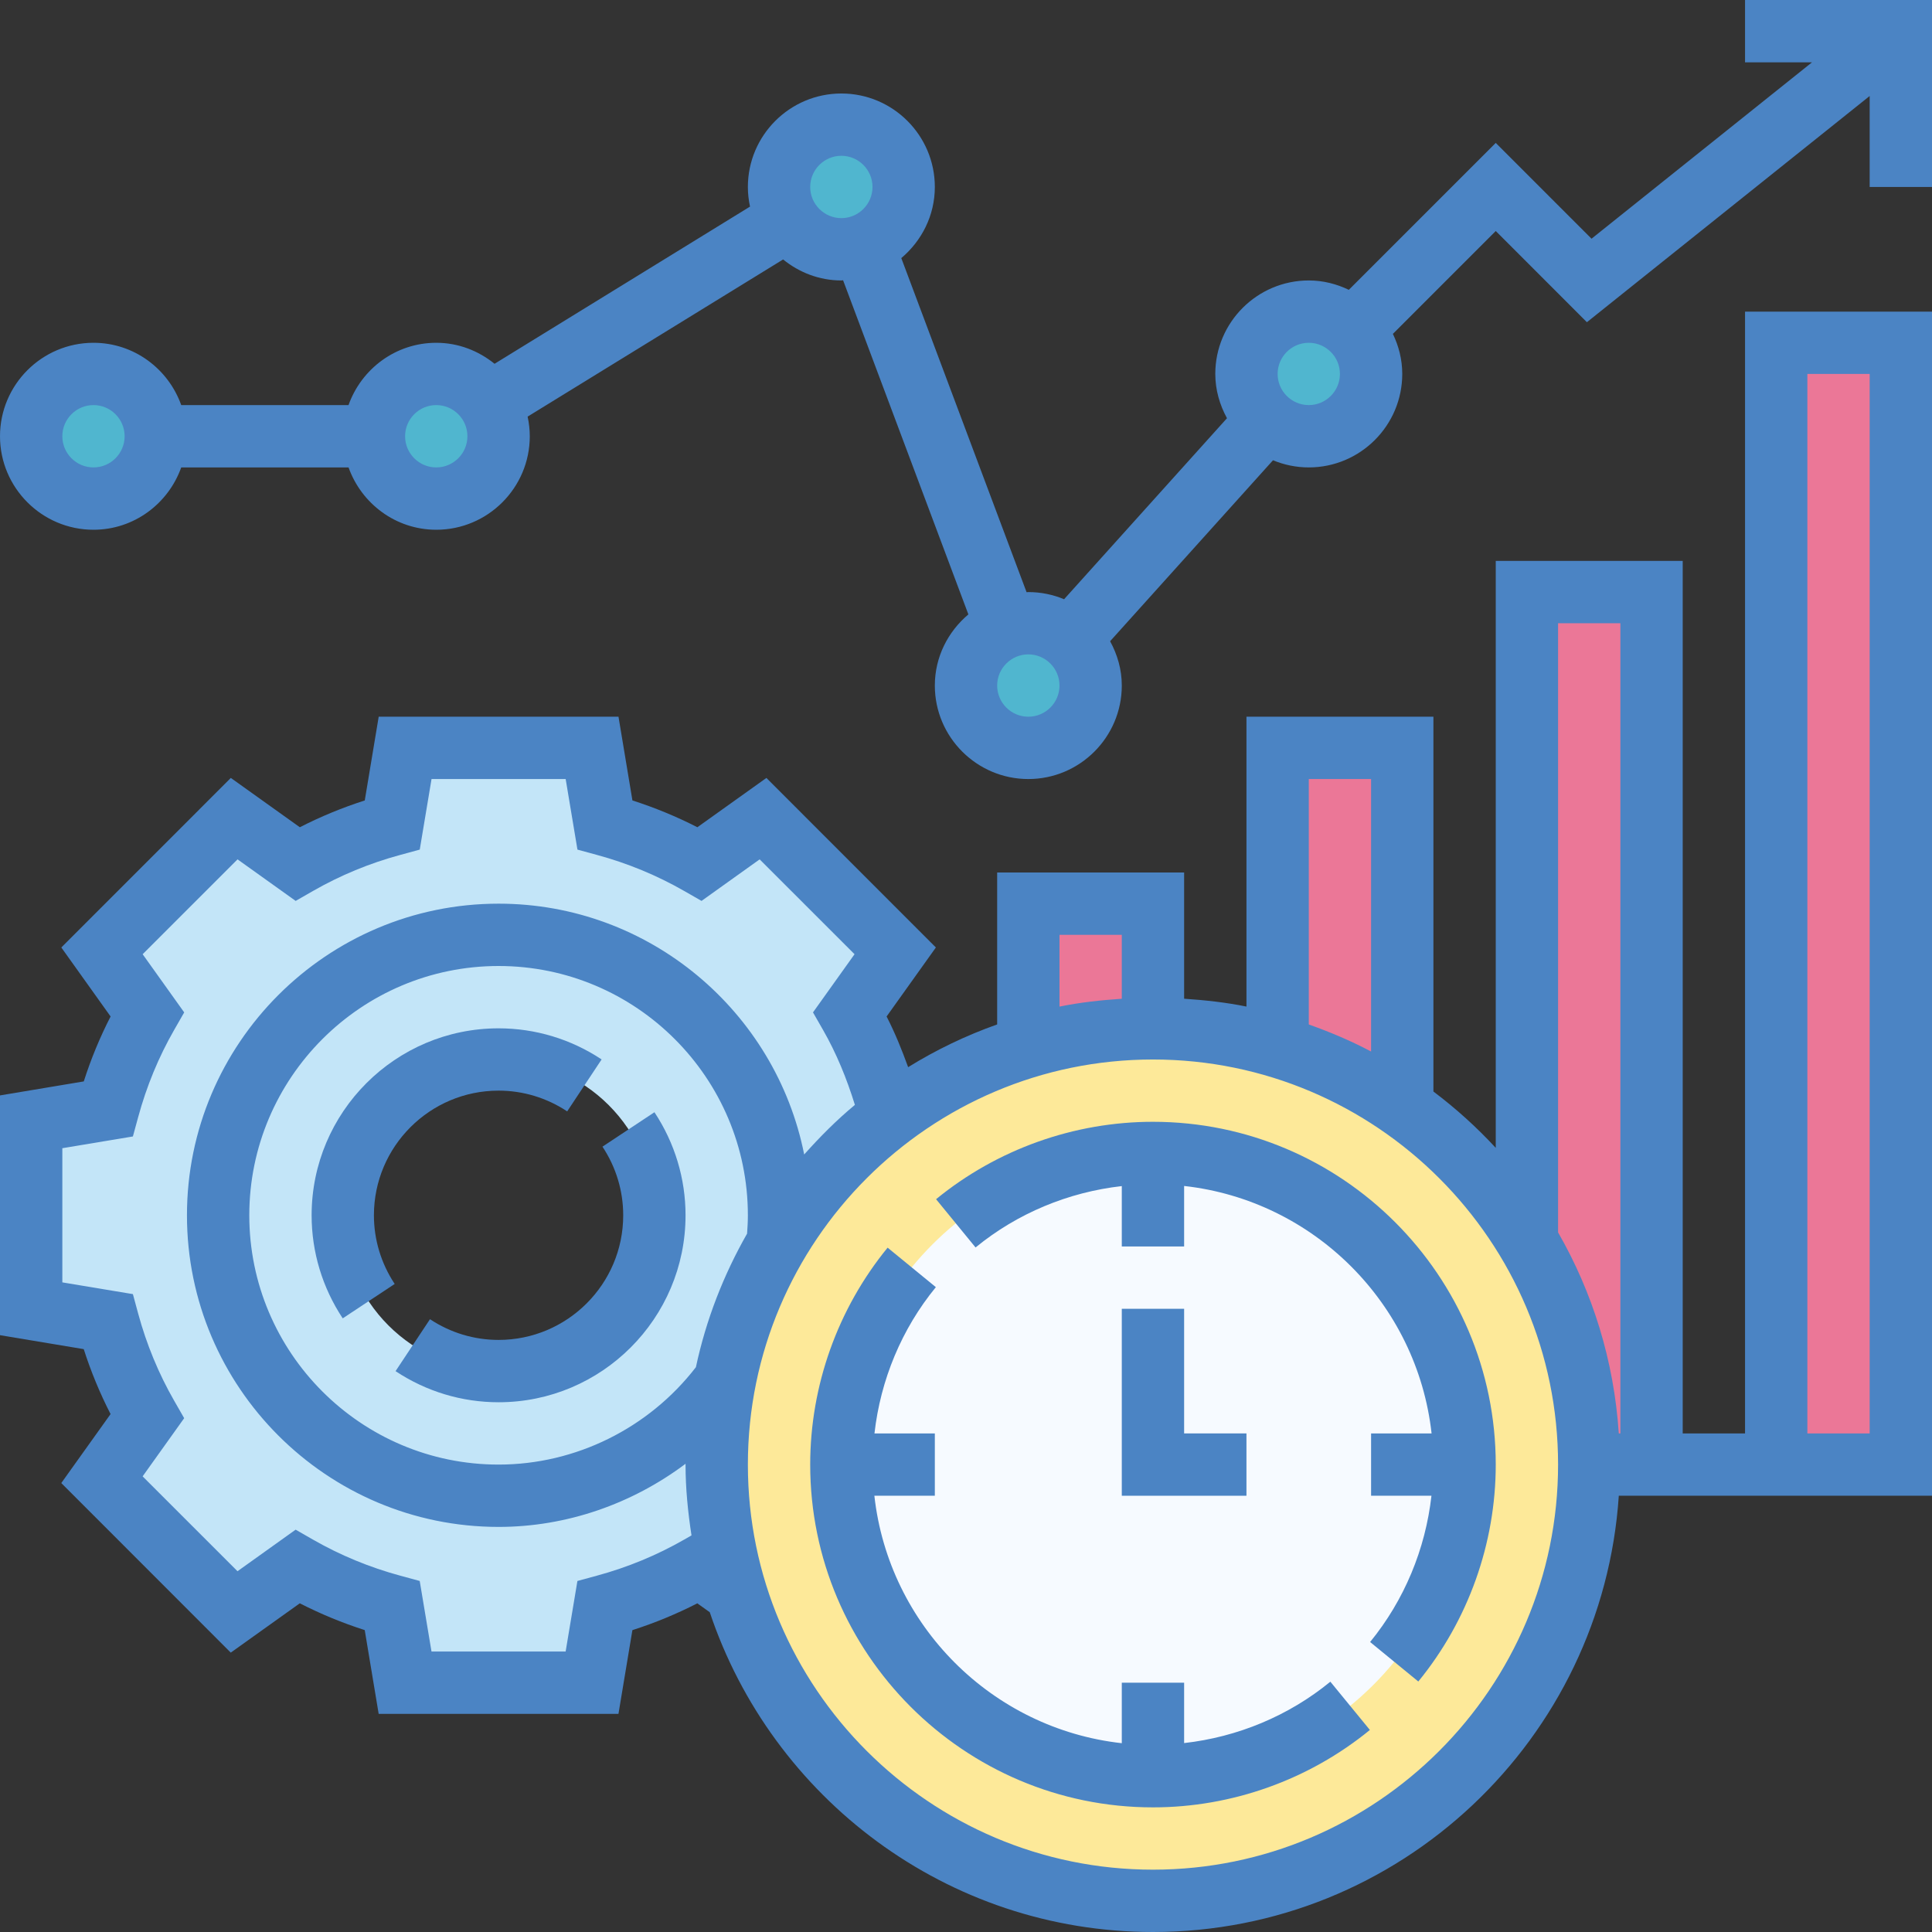
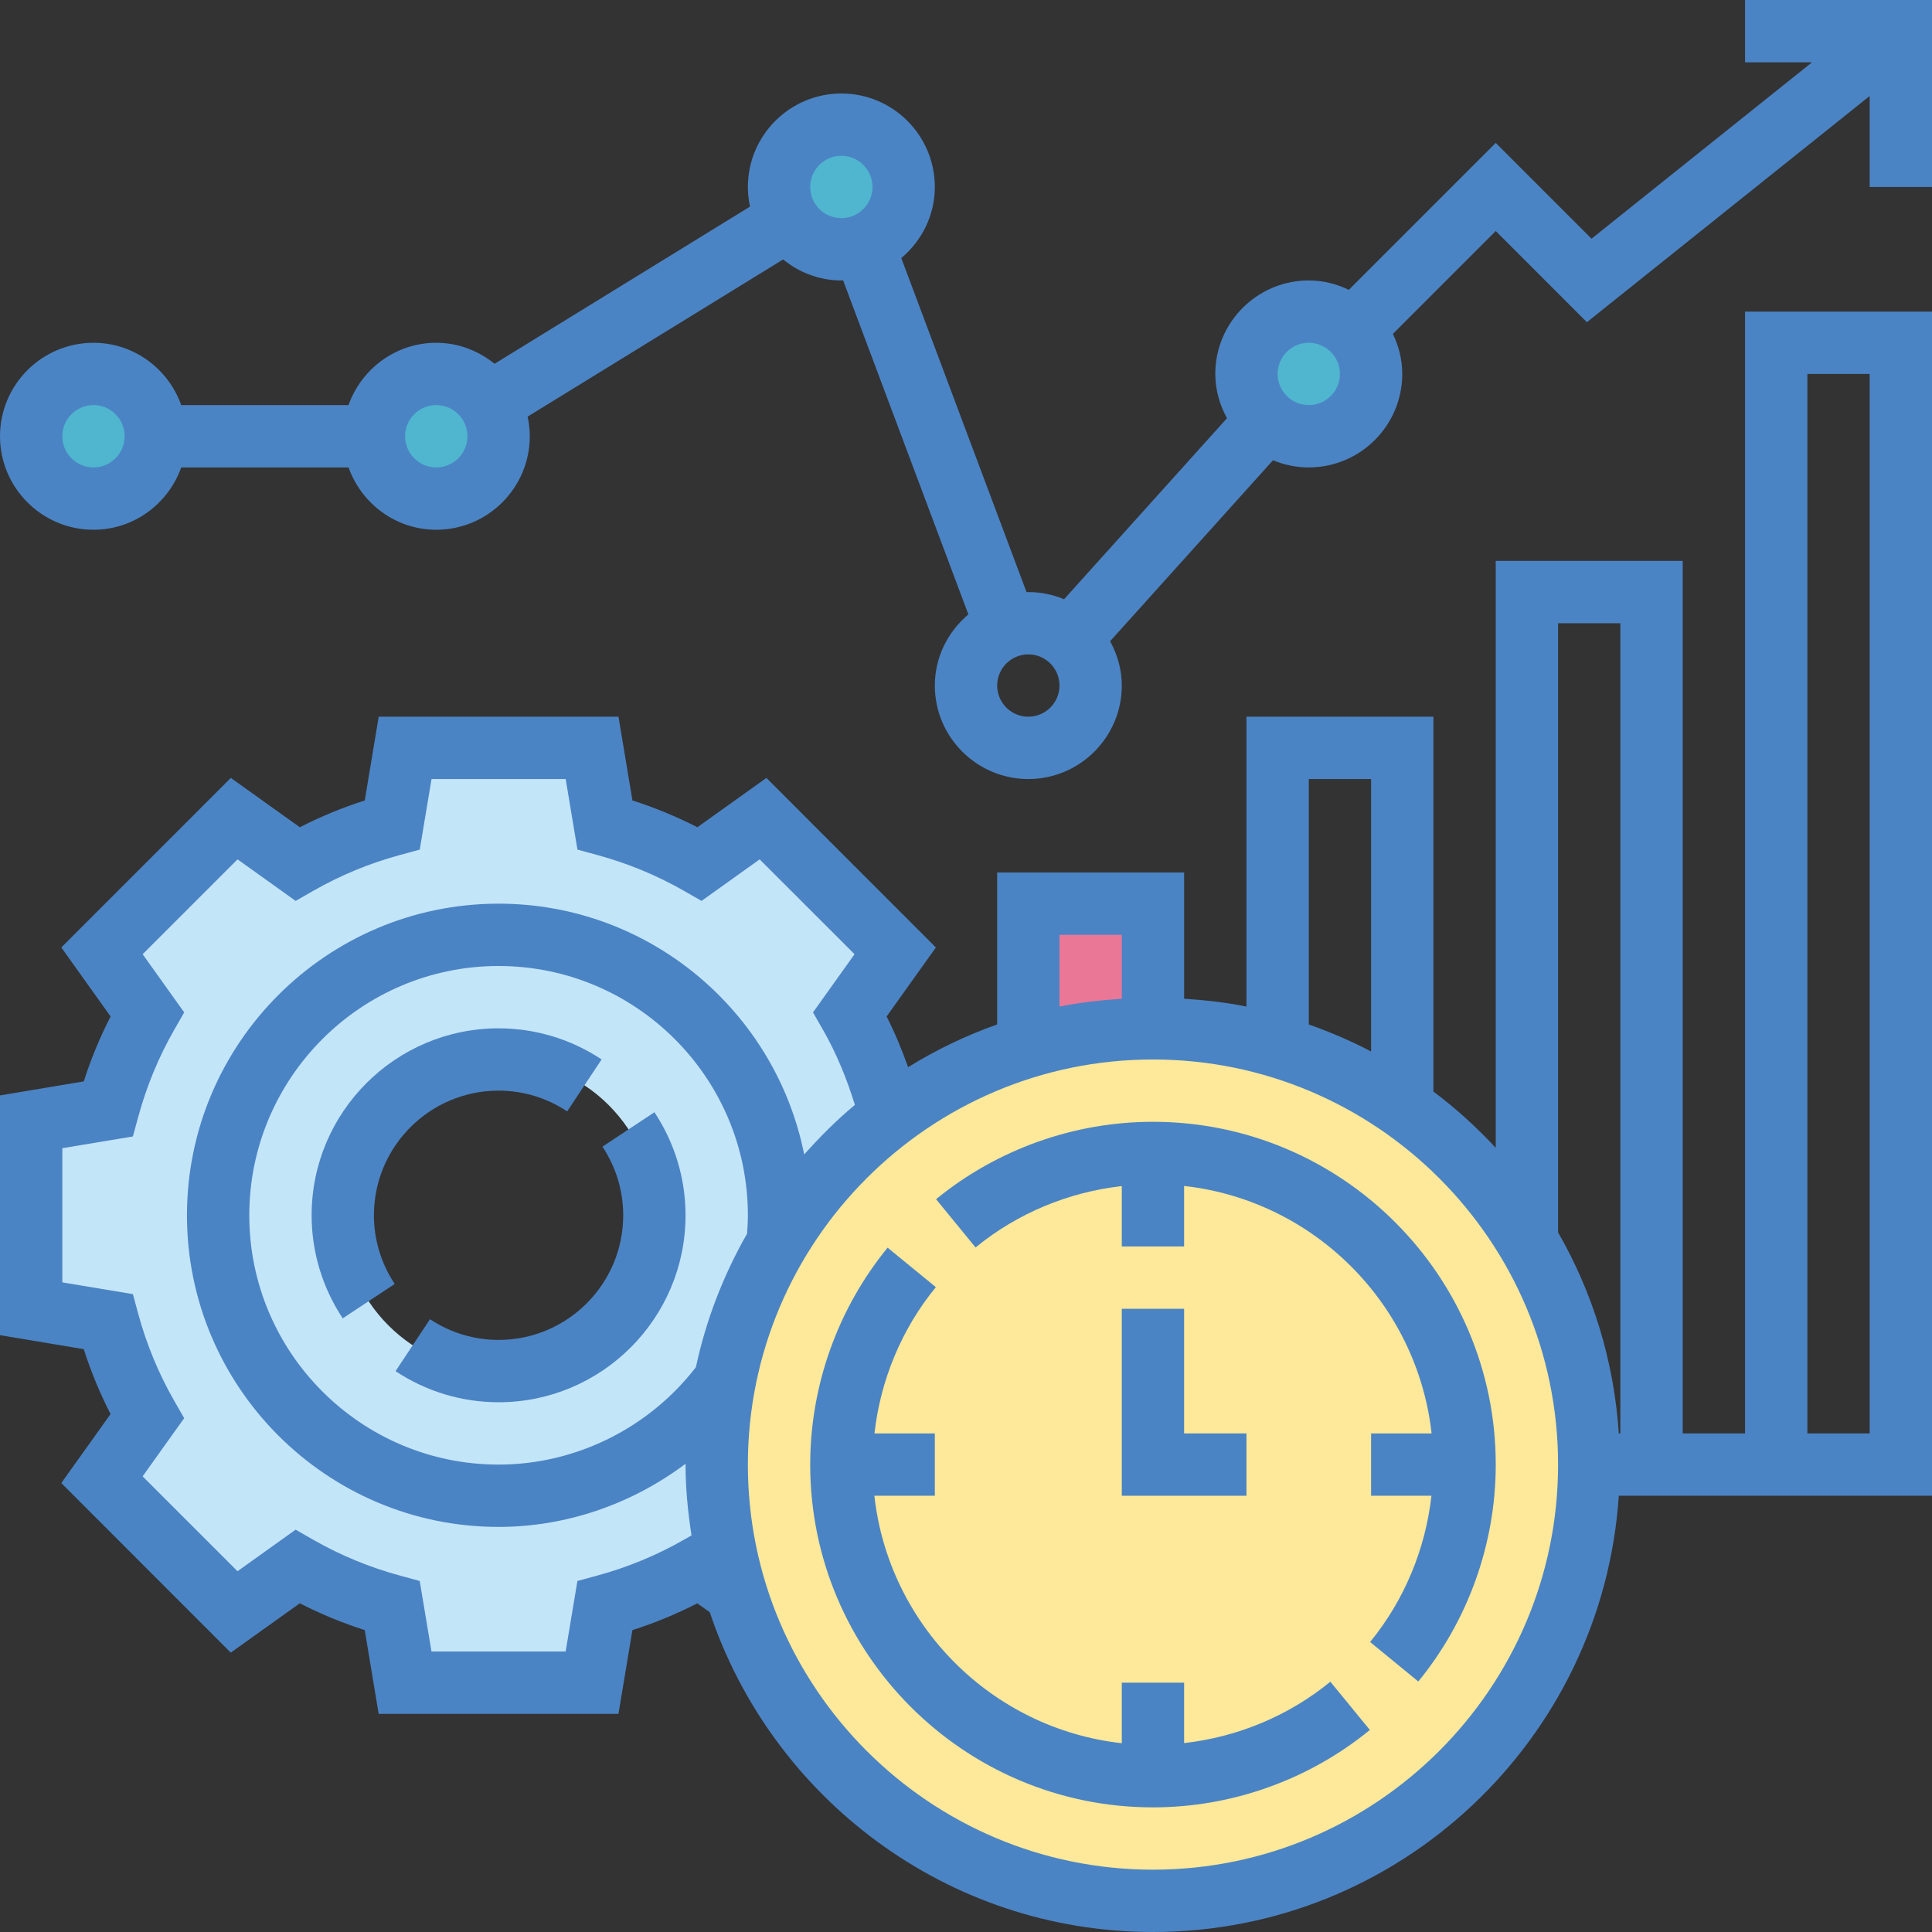
<svg xmlns="http://www.w3.org/2000/svg" width="61px" height="61px" viewBox="0 0 61 61" version="1.1">
  <rect x="0" y="0" width="61" height="61" fill="#333333" stroke="none" />
  <title>work</title>
  <g id="Page-1" stroke="none" stroke-width="1" fill="none" fill-rule="evenodd">
    <g id="Artboard" transform="translate(-1067, -1892)" fill-rule="nonzero">
      <g id="work" transform="translate(1067, 1892)">
        <g id="Group" transform="translate(0.984, 3.935)" fill="#50B6CF">
          <path d="M14.758,9.839 C14.758,10.925 13.877,11.806 12.79,11.806 C11.704,11.806 10.823,10.925 10.823,9.839 C10.823,8.752 11.704,7.871 12.79,7.871 C13.877,7.871 14.758,8.752 14.758,9.839 Z" id="Path" />
          <path d="M3.935,9.839 C3.935,10.925 3.054,11.806 1.968,11.806 C0.881,11.806 0,10.925 0,9.839 C0,8.752 0.881,7.871 1.968,7.871 C3.054,7.871 3.935,8.752 3.935,9.839 Z" id="Path" />
          <path d="M27.548,1.968 C27.548,3.054 26.667,3.935 25.581,3.935 C24.494,3.935 23.613,3.054 23.613,1.968 C23.613,0.881 24.494,0 25.581,0 C26.667,0 27.548,0.881 27.548,1.968 Z" id="Path" />
-           <path d="M32.792,16.254 C33.196,16.608 33.452,17.129 33.452,17.71 C33.452,18.792 32.566,19.677 31.484,19.677 C30.402,19.677 29.516,18.792 29.516,17.71 C29.516,16.627 30.402,15.742 31.484,15.742 C31.985,15.742 32.448,15.929 32.792,16.254 Z" id="Path" />
          <path d="M41.726,6.484 C42.09,6.838 42.306,7.33 42.306,7.871 C42.306,8.953 41.421,9.839 40.339,9.839 C39.837,9.839 39.375,9.652 39.03,9.327 C38.627,8.973 38.371,8.451 38.371,7.871 C38.371,6.789 39.256,5.903 40.339,5.903 C40.88,5.903 41.372,6.12 41.726,6.484 Z" id="Path" />
        </g>
-         <path d="M44.274,23.613 L44.274,34.947 C43.044,34.081 41.667,33.422 40.191,32.999 L40.339,32.468 L40.339,23.613 L44.274,23.613 Z" id="Path" fill="#EB7797" />
        <path d="M36.403,28.532 L36.403,32.468 C35.036,32.468 33.717,32.665 32.468,33.038 L32.468,28.532 L36.403,28.532 Z" id="Path" fill="#EB7797" />
-         <path d="M52.145,18.694 L52.145,46.242 L50.177,46.242 C50.177,43.644 49.459,41.224 48.21,39.148 L48.21,18.694 L52.145,18.694 Z" id="Path" fill="#EB7797" />
-         <polygon id="Path" fill="#EB7797" points="56.081 10.823 60.016 10.823 60.016 46.242 56.081 46.242" />
-         <path d="M28.188,35.183 C26.742,36.265 25.522,37.613 24.597,39.158 L24.567,39.138 C24.587,38.883 24.597,38.627 24.597,38.371 C24.597,33.481 20.632,29.516 15.742,29.516 C10.852,29.516 6.887,33.481 6.887,38.371 C6.887,43.261 10.852,47.226 15.742,47.226 C18.674,47.226 21.261,45.799 22.875,43.615 C22.717,44.471 22.629,45.346 22.629,46.242 C22.629,47.649 22.836,49.007 23.229,50.286 L22.088,49.469 C21.163,50 20.16,50.414 19.097,50.699 L18.694,53.129 L12.79,53.129 L12.387,50.699 C11.324,50.414 10.321,50 9.396,49.469 L7.389,50.896 L3.217,46.724 L4.644,44.717 C4.113,43.792 3.699,42.789 3.414,41.726 L0.984,41.323 L0.984,35.419 L3.414,35.016 C3.699,33.953 4.113,32.95 4.644,32.025 L3.217,30.018 L7.389,25.846 L9.396,27.273 C10.321,26.742 11.324,26.328 12.387,26.043 L12.79,23.613 L18.694,23.613 L19.097,26.043 C20.16,26.328 21.163,26.742 22.088,27.273 L24.095,25.846 L28.267,30.018 L26.84,32.025 C27.371,32.95 27.785,33.953 28.07,35.016 L28.188,35.183 Z" id="Path" fill="#C3E5F8" />
+         <path d="M28.188,35.183 C26.742,36.265 25.522,37.613 24.597,39.158 L24.567,39.138 C24.587,38.883 24.597,38.627 24.597,38.371 C24.597,33.481 20.632,29.516 15.742,29.516 C10.852,29.516 6.887,33.481 6.887,38.371 C6.887,43.261 10.852,47.226 15.742,47.226 C18.674,47.226 21.261,45.799 22.875,43.615 C22.717,44.471 22.629,45.346 22.629,46.242 C22.629,47.649 22.836,49.007 23.229,50.286 L22.088,49.469 C21.163,50 20.16,50.414 19.097,50.699 L18.694,53.129 L12.79,53.129 L12.387,50.699 C11.324,50.414 10.321,50 9.396,49.469 L7.389,50.896 L3.217,46.724 L4.644,44.717 C4.113,43.792 3.699,42.789 3.414,41.726 L0.984,41.323 L0.984,35.419 L3.414,35.016 C3.699,33.953 4.113,32.95 4.644,32.025 L3.217,30.018 L7.389,25.846 L9.396,27.273 C10.321,26.742 11.324,26.328 12.387,26.043 L12.79,23.613 L18.694,23.613 L19.097,26.043 C20.16,26.328 21.163,26.742 22.088,27.273 L24.095,25.846 L28.267,30.018 L26.84,32.025 C27.371,32.95 27.785,33.953 28.07,35.016 L28.188,35.183 " id="Path" fill="#C3E5F8" />
        <path d="M24.597,38.371 C24.597,38.627 24.587,38.883 24.567,39.138 L24.597,39.158 C23.78,40.506 23.19,42.011 22.885,43.605 L22.875,43.615 C21.261,45.799 18.674,47.226 15.742,47.226 C10.852,47.226 6.887,43.261 6.887,38.371 C6.887,33.481 10.852,29.516 15.742,29.516 C20.632,29.516 24.597,33.481 24.597,38.371 L24.597,38.371 Z M20.661,38.371 C20.661,35.656 18.457,33.452 15.742,33.452 C13.027,33.452 10.823,35.656 10.823,38.371 C10.823,41.086 13.027,43.29 15.742,43.29 C18.457,43.29 20.661,41.086 20.661,38.371 Z" id="Shape" fill="#C3E5F8" />
        <path d="M48.21,39.148 C49.459,41.224 50.177,43.644 50.177,46.242 C50.177,53.847 44.009,60.016 36.403,60.016 C30.205,60.016 24.961,55.923 23.229,50.286 C22.836,49.007 22.629,47.649 22.629,46.242 C22.629,45.346 22.717,44.471 22.875,43.615 L22.885,43.605 C23.19,42.011 23.78,40.506 24.597,39.158 C25.522,37.613 26.742,36.265 28.188,35.183 C29.457,34.239 30.904,33.511 32.468,33.038 C33.717,32.665 35.036,32.468 36.403,32.468 C37.721,32.468 38.991,32.655 40.191,32.999 C41.667,33.422 43.044,34.081 44.274,34.947 C45.868,36.049 47.206,37.486 48.21,39.148 L48.21,39.148 Z" id="Path" fill="#FDE999" />
-         <path d="M46.242,46.242 C46.242,51.676 41.837,56.081 36.403,56.081 C30.969,56.081 26.565,51.676 26.565,46.242 C26.565,40.808 30.969,36.403 36.403,36.403 C41.837,36.403 46.242,40.808 46.242,46.242 Z" id="Path" fill="#F6FAFF" />
        <path d="M19.022,36.204 C19.451,36.852 19.677,37.6 19.677,38.371 C19.677,40.541 17.912,42.306 15.742,42.306 C14.971,42.306 14.222,42.08 13.576,41.652 L12.489,43.292 C13.459,43.935 14.583,44.274 15.742,44.274 C18.998,44.274 21.645,41.627 21.645,38.371 C21.645,37.213 21.306,36.089 20.663,35.117 L19.022,36.204 Z" id="Path" fill="#4B84C4" />
        <path d="M15.742,34.435 C16.513,34.435 17.262,34.662 17.908,35.09 L18.995,33.45 C18.025,32.807 16.901,32.468 15.742,32.468 C12.486,32.468 9.839,35.115 9.839,38.371 C9.839,39.529 10.178,40.653 10.821,41.625 L12.462,40.539 C12.033,39.89 11.806,39.142 11.806,38.371 C11.806,36.2 13.571,34.435 15.742,34.435 Z" id="Path" fill="#4B84C4" />
        <polygon id="Path" fill="#4B84C4" points="35.419 41.323 35.419 47.226 39.355 47.226 39.355 45.258 37.387 45.258 37.387 41.323" />
        <path d="M36.403,35.419 C33.913,35.419 31.481,36.287 29.555,37.863 L30.802,39.387 C32.121,38.306 33.734,37.639 35.419,37.449 L35.419,39.355 L37.387,39.355 L37.387,37.445 C41.485,37.901 44.745,41.161 45.2,45.258 L43.29,45.258 L43.29,47.226 L45.196,47.226 C45.006,48.912 44.339,50.524 43.259,51.844 L44.781,53.091 C46.357,51.164 47.226,48.732 47.226,46.242 C47.226,40.275 42.37,35.419 36.403,35.419 L36.403,35.419 Z" id="Path" fill="#4B84C4" />
        <path d="M37.387,55.035 L37.387,53.129 L35.419,53.129 L35.419,55.039 C31.321,54.583 28.062,51.323 27.607,47.226 L29.516,47.226 L29.516,45.258 L27.61,45.258 C27.8,43.572 28.467,41.96 29.548,40.64 L28.025,39.393 C26.449,41.32 25.581,43.752 25.581,46.242 C25.581,52.209 30.436,57.065 36.403,57.065 C38.893,57.065 41.325,56.197 43.252,54.621 L42.004,53.097 C40.685,54.178 39.073,54.845 37.387,55.035 L37.387,55.035 Z" id="Path" fill="#4B84C4" />
        <path d="M55.097,45.258 L53.129,45.258 L53.129,17.71 L47.226,17.71 L47.226,36.242 C46.625,35.591 45.967,34.997 45.258,34.463 L45.258,22.629 L39.355,22.629 L39.355,31.781 C38.714,31.65 38.054,31.578 37.387,31.533 L37.387,27.548 L31.484,27.548 L31.484,32.345 C30.494,32.696 29.554,33.149 28.673,33.694 C28.475,33.146 28.257,32.608 27.993,32.094 L29.549,29.915 L24.198,24.562 L22.018,26.119 C21.362,25.783 20.676,25.5 19.968,25.273 L19.528,22.629 L11.957,22.629 L11.517,25.273 C10.809,25.5 10.123,25.783 9.467,26.119 L7.288,24.562 L1.936,29.915 L3.492,32.094 C3.155,32.749 2.872,33.435 2.645,34.144 L0,34.586 L0,42.156 L2.644,42.597 C2.871,43.306 3.155,43.992 3.491,44.647 L1.935,46.825 L7.286,52.179 L9.466,50.622 C10.122,50.958 10.808,51.241 11.516,51.468 L11.956,54.113 L19.527,54.113 L19.967,51.469 C20.675,51.242 21.361,50.959 22.017,50.623 L22.41,50.904 C24.37,56.761 29.896,61 36.403,61 C44.209,61 50.602,54.905 51.111,47.226 L61,47.226 L61,9.839 L55.097,9.839 L55.097,45.258 Z M49.194,19.677 L51.161,19.677 L51.161,45.258 L51.111,45.258 C50.959,42.959 50.283,40.804 49.194,38.911 L49.194,19.677 Z M41.323,24.597 L43.29,24.597 L43.29,33.2 C42.661,32.866 42.001,32.587 41.323,32.346 L41.323,24.597 Z M33.452,29.516 L35.419,29.516 L35.419,31.534 C34.752,31.579 34.092,31.651 33.452,31.782 L33.452,29.516 Z M21.601,48.611 C20.741,49.104 19.813,49.488 18.84,49.751 L18.231,49.917 L17.859,52.145 L13.624,52.145 L13.252,49.917 L12.643,49.751 C11.67,49.488 10.742,49.104 9.882,48.611 L9.334,48.297 L7.499,49.609 L4.503,46.614 L5.815,44.777 L5.501,44.229 C5.009,43.372 4.625,42.444 4.361,41.469 L4.196,40.86 L1.968,40.489 L1.968,36.253 L4.196,35.882 L4.362,35.273 C4.627,34.298 5.01,33.369 5.502,32.513 L5.816,31.965 L4.504,30.128 L7.5,27.133 L9.335,28.445 L9.883,28.131 C10.743,27.638 11.67,27.254 12.644,26.991 L13.253,26.825 L13.625,24.597 L17.86,24.597 L18.232,26.825 L18.841,26.991 C19.813,27.254 20.742,27.638 21.602,28.131 L22.15,28.445 L23.985,27.133 L26.981,30.128 L25.669,31.965 L25.983,32.513 C26.408,33.253 26.735,34.055 26.992,34.885 C26.416,35.363 25.888,35.894 25.391,36.451 C24.494,31.942 20.51,28.532 15.742,28.532 C10.317,28.532 5.903,32.946 5.903,38.371 C5.903,43.796 10.317,48.21 15.742,48.21 C17.891,48.21 19.958,47.483 21.646,46.216 C21.646,46.224 21.645,46.233 21.645,46.242 C21.645,47.004 21.721,47.747 21.833,48.478 L21.601,48.611 Z M23.588,38.95 C22.848,40.248 22.293,41.663 21.972,43.167 C20.486,45.093 18.175,46.242 15.742,46.242 C11.402,46.242 7.871,42.711 7.871,38.371 C7.871,34.031 11.402,30.5 15.742,30.5 C20.082,30.5 23.613,34.031 23.613,38.371 C23.613,38.567 23.602,38.759 23.588,38.95 Z M36.403,59.032 C29.351,59.032 23.613,53.294 23.613,46.242 C23.613,39.19 29.351,33.452 36.403,33.452 C43.456,33.452 49.194,39.19 49.194,46.242 C49.194,53.294 43.456,59.032 36.403,59.032 Z M57.065,11.806 L59.032,11.806 L59.032,45.258 L57.065,45.258 L57.065,11.806 Z" id="Shape" fill="#4B84C4" />
        <path d="M55.097,0 L55.097,1.968 L57.211,1.968 L50.25,7.537 L47.226,4.512 L42.587,9.151 C42.202,8.966 41.777,8.855 41.323,8.855 C39.695,8.855 38.371,10.179 38.371,11.806 C38.371,12.315 38.513,12.787 38.74,13.205 L33.597,18.92 C33.249,18.775 32.868,18.694 32.468,18.694 C32.449,18.694 32.432,18.698 32.413,18.699 L28.457,8.149 C29.099,7.607 29.516,6.807 29.516,5.903 C29.516,4.276 28.192,2.952 26.565,2.952 C24.937,2.952 23.613,4.276 23.613,5.903 C23.613,6.116 23.637,6.322 23.681,6.523 L15.615,11.486 C15.109,11.077 14.474,10.823 13.774,10.823 C12.493,10.823 11.411,11.648 11.004,12.79 L5.722,12.79 C5.315,11.648 4.232,10.823 2.952,10.823 C1.324,10.823 3.49541185e-15,12.147 3.49541185e-15,13.774 C3.49541185e-15,15.401 1.324,16.726 2.952,16.726 C4.232,16.726 5.315,15.9 5.722,14.758 L11.005,14.758 C11.412,15.9 12.494,16.726 13.775,16.726 C15.402,16.726 16.727,15.401 16.727,13.774 C16.727,13.562 16.702,13.355 16.659,13.154 L24.725,8.192 C25.229,8.6 25.865,8.855 26.565,8.855 C26.583,8.855 26.6,8.85 26.619,8.849 L30.575,19.399 C29.933,19.941 29.516,20.741 29.516,21.645 C29.516,23.272 30.841,24.597 32.468,24.597 C34.095,24.597 35.419,23.272 35.419,21.645 C35.419,21.136 35.279,20.664 35.05,20.246 L40.193,14.532 C40.541,14.676 40.922,14.758 41.323,14.758 C42.95,14.758 44.274,13.434 44.274,11.806 C44.274,11.352 44.163,10.927 43.978,10.542 L47.226,7.294 L50.104,10.173 L59.032,3.031 L59.032,5.903 L61,5.903 L61,0 L55.097,0 Z M2.952,14.758 C2.409,14.758 1.968,14.316 1.968,13.774 C1.968,13.232 2.409,12.79 2.952,12.79 C3.494,12.79 3.935,13.232 3.935,13.774 C3.935,14.316 3.494,14.758 2.952,14.758 Z M13.774,14.758 C13.231,14.758 12.79,14.316 12.79,13.774 C12.79,13.232 13.231,12.79 13.774,12.79 C14.317,12.79 14.758,13.232 14.758,13.774 C14.758,14.316 14.317,14.758 13.774,14.758 Z M25.581,5.903 C25.581,5.361 26.022,4.919 26.565,4.919 C27.107,4.919 27.548,5.361 27.548,5.903 C27.548,6.445 27.107,6.887 26.565,6.887 C26.022,6.887 25.581,6.445 25.581,5.903 Z M32.468,22.629 C31.925,22.629 31.484,22.187 31.484,21.645 C31.484,21.103 31.925,20.661 32.468,20.661 C33.011,20.661 33.452,21.103 33.452,21.645 C33.452,22.187 33.011,22.629 32.468,22.629 Z M41.323,12.79 C40.78,12.79 40.339,12.348 40.339,11.806 C40.339,11.265 40.78,10.823 41.323,10.823 C41.865,10.823 42.306,11.265 42.306,11.806 C42.306,12.348 41.865,12.79 41.323,12.79 Z" id="Shape" fill="#4B84C4" />
      </g>
    </g>
  </g>
</svg>